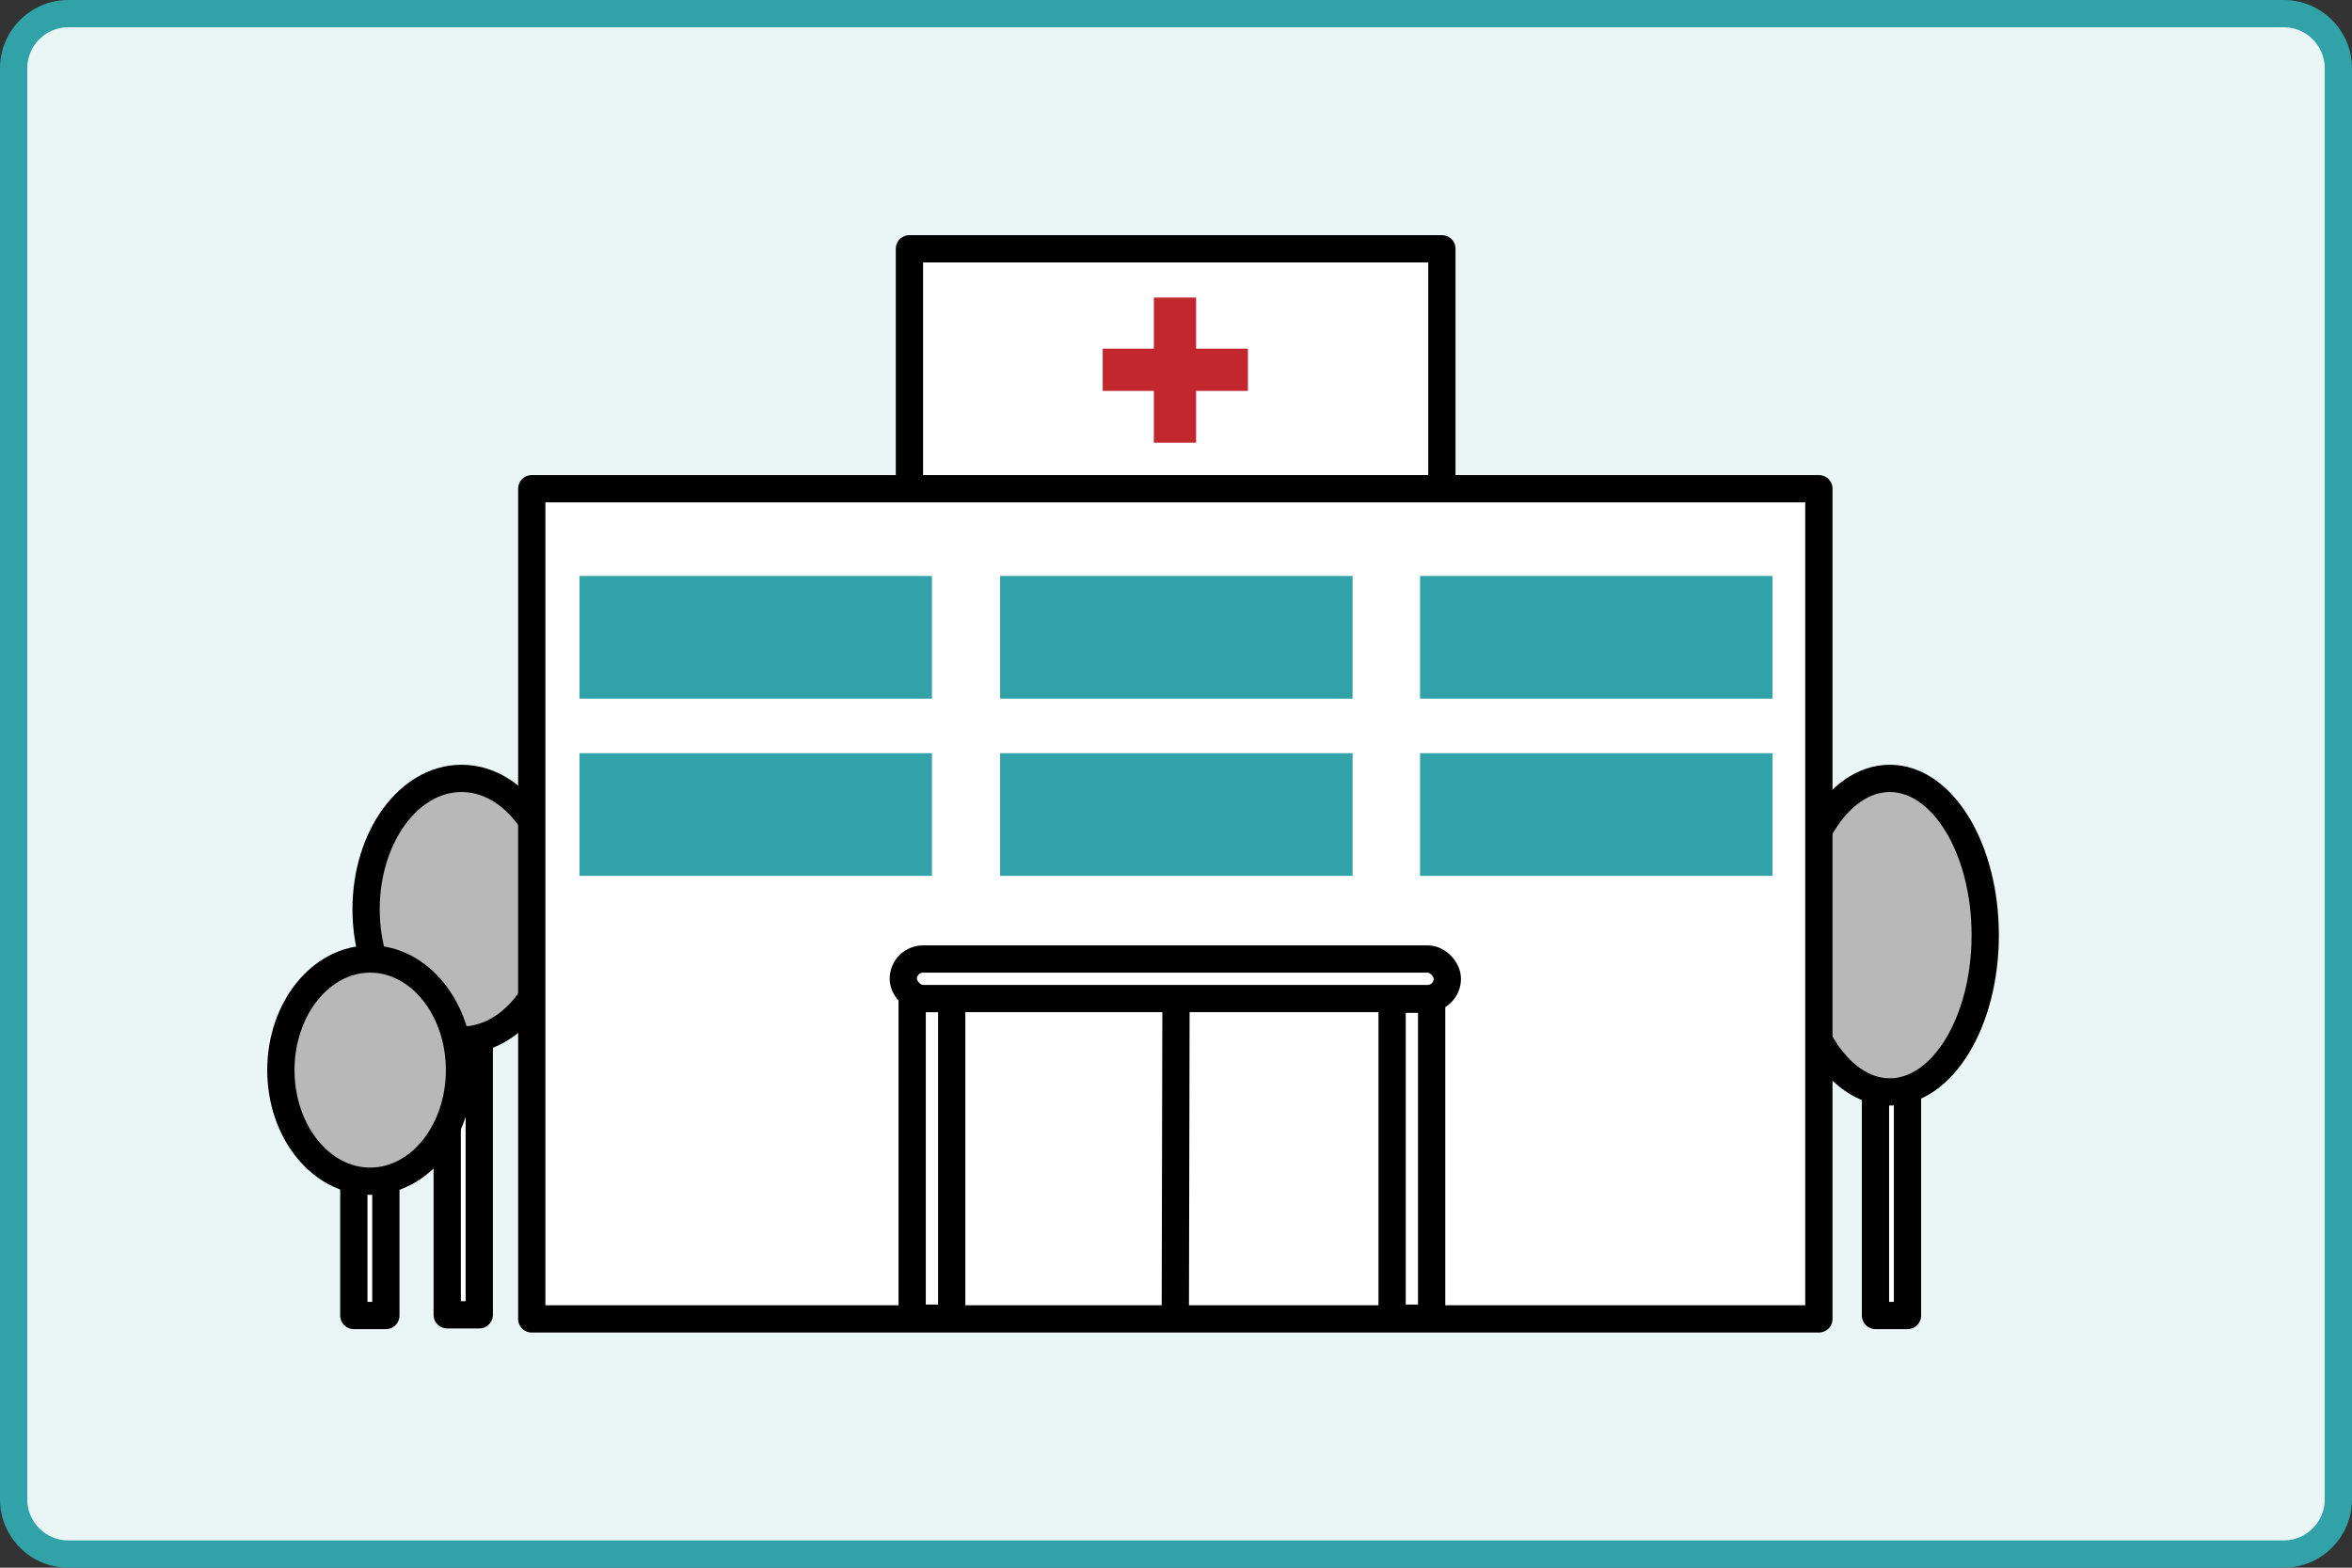
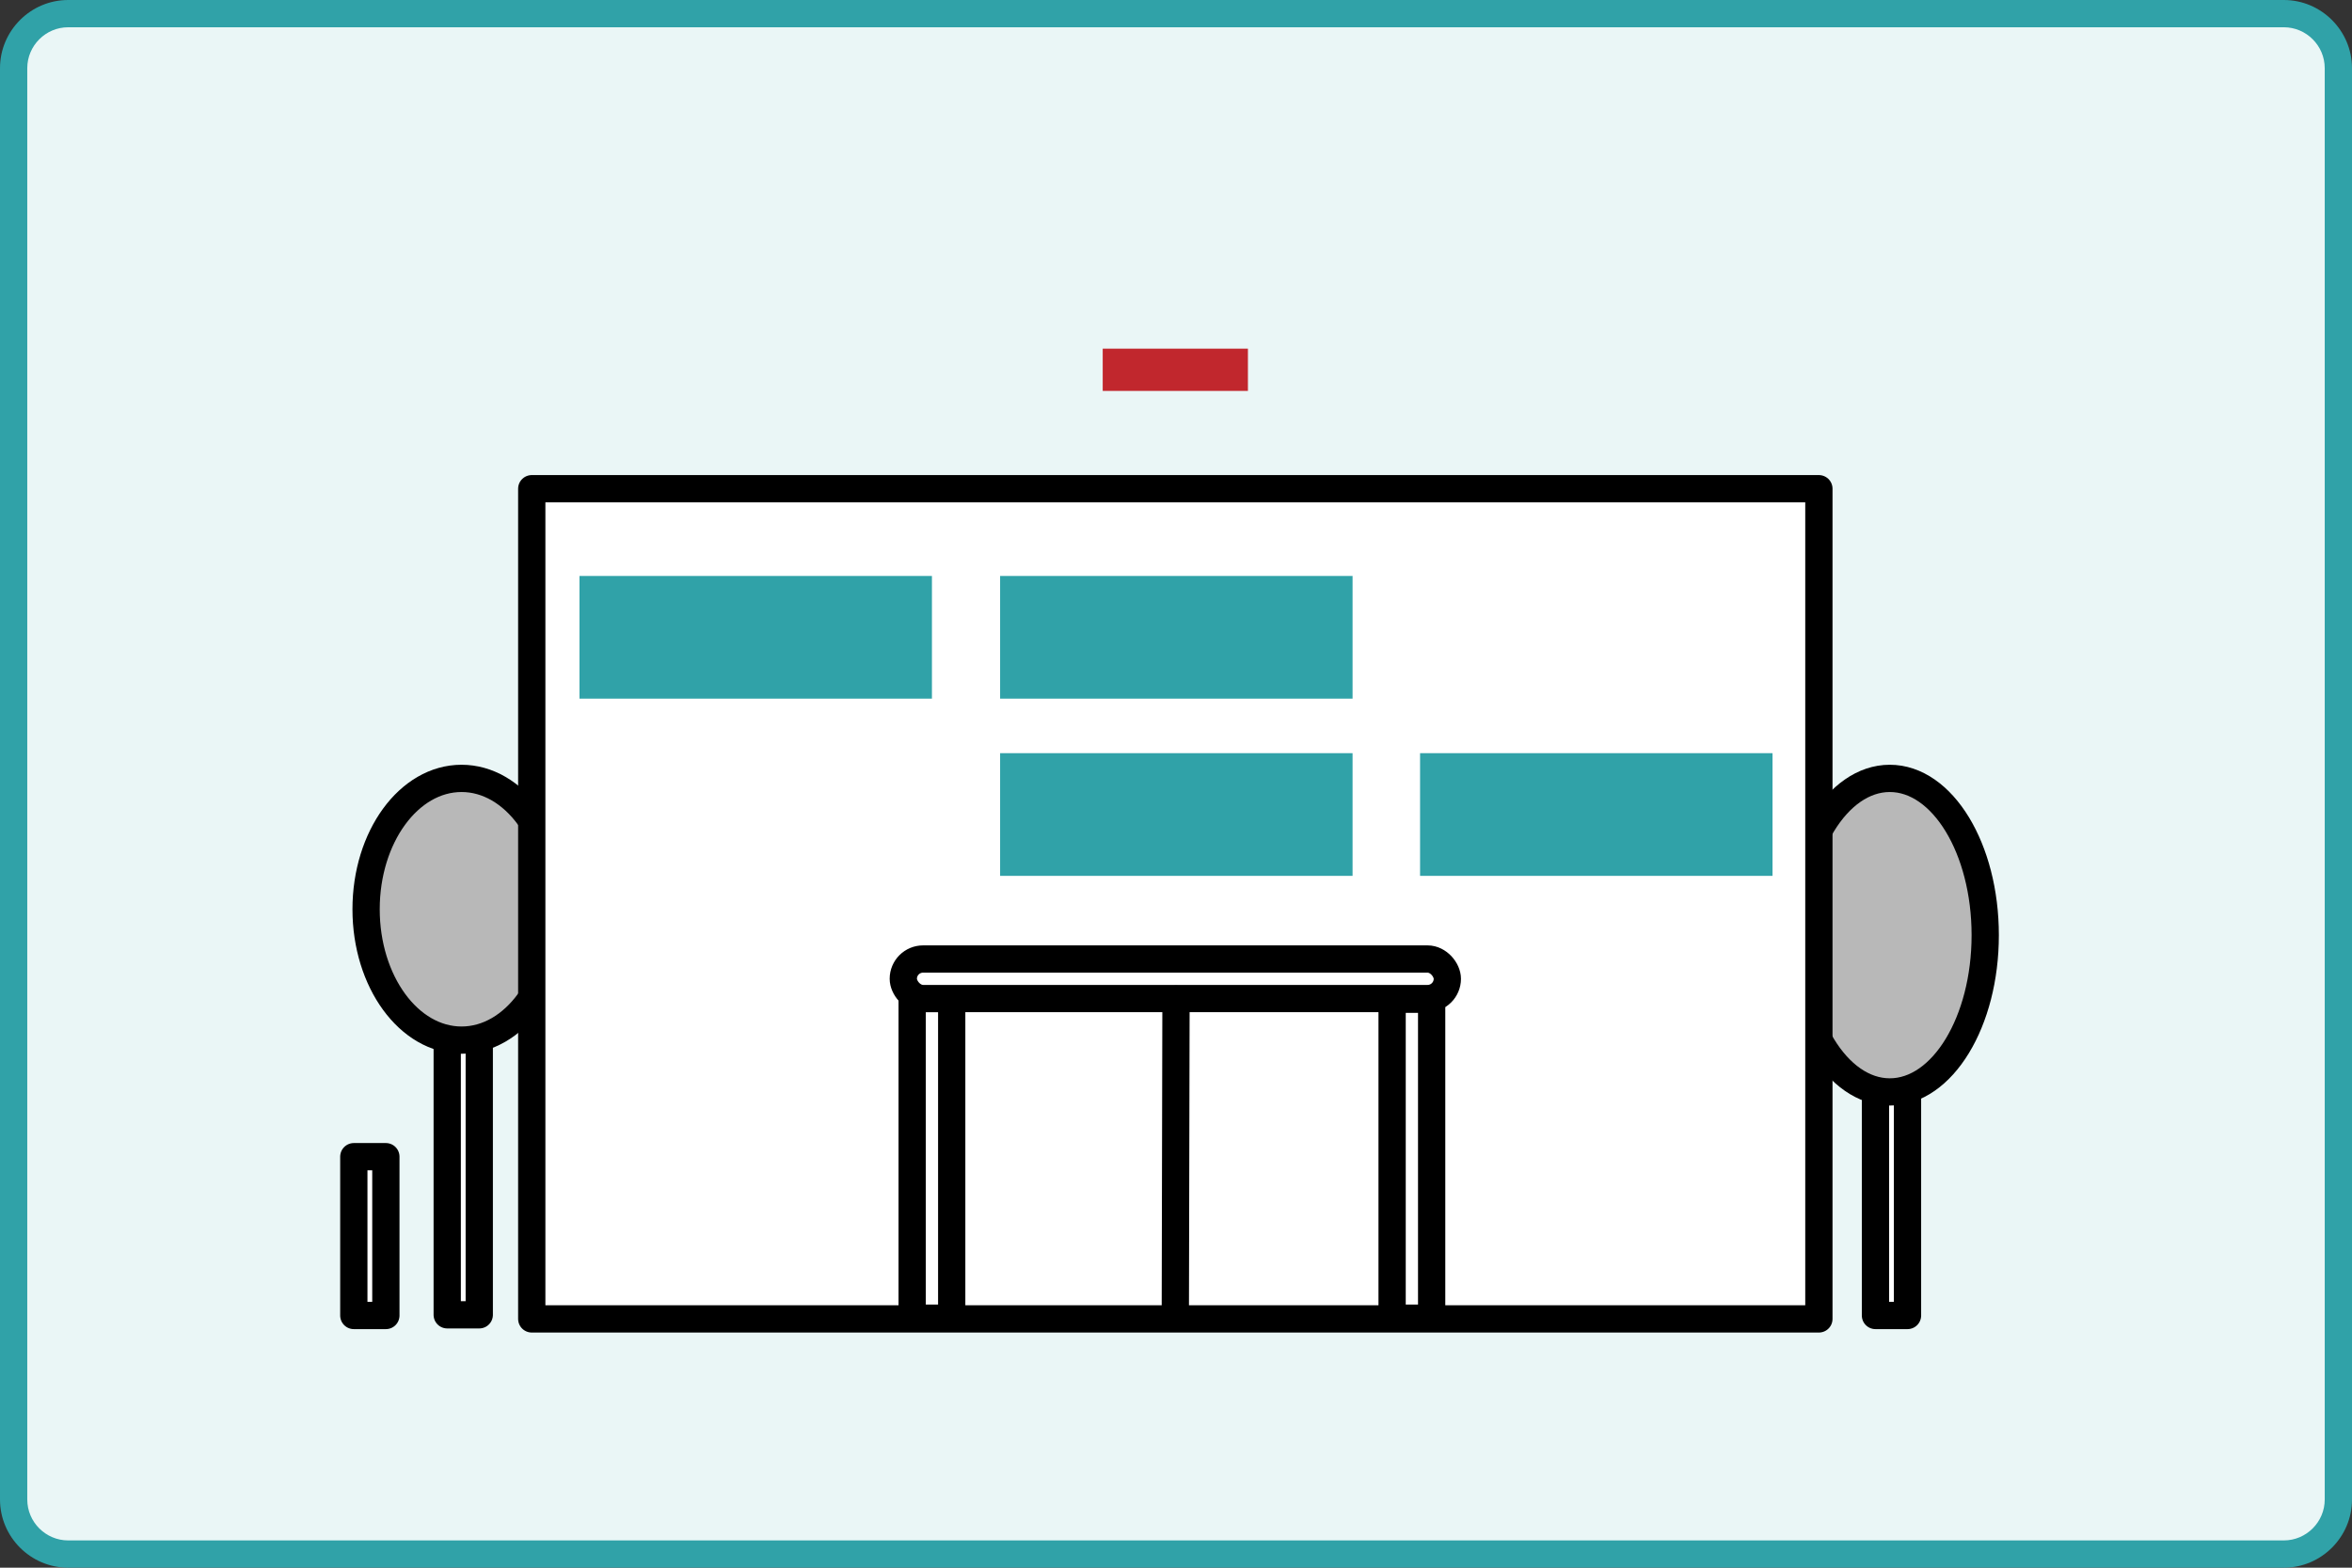
<svg xmlns="http://www.w3.org/2000/svg" id="layout" width="345" height="230" viewBox="0 0 345 230">
  <rect x="0" y="0" width="345" height="230" fill="#333333" stroke="none" />
  <defs>
    <style>
      .cls-1, .cls-2 {
        fill: none;
      }

      .cls-1, .cls-2, .cls-3, .cls-4 {
        stroke-linecap: round;
      }

      .cls-1, .cls-3, .cls-4 {
        stroke: #000;
        stroke-linejoin: round;
        stroke-width: 4px;
      }

      .cls-2 {
        stroke: #c1272d;
        stroke-miterlimit: 10;
        stroke-width: 3.3px;
      }

      .cls-5 {
        fill: #eaf6f6;
      }

      .cls-3 {
        fill: #fff;
      }

      .cls-4 {
        fill: #b8b8b8;
      }

      .cls-6 {
        fill: #30a2a8;
      }
    </style>
  </defs>
  <g>
    <rect class="cls-5" x="2" y="2" width="341" height="226" rx="8" ry="8" />
    <path class="cls-6" d="M335,4c3.3,0,6,2.7,6,6v210c0,3.3-2.7,6-6,6H10c-3.3,0-6-2.7-6-6V10c0-3.3,2.7-6,6-6h325M335,0H10C4.5,0,0,4.5,0,10v210c0,5.5,4.5,10,10,10h325c5.5,0,10-4.5,10-10V10c0-5.5-4.5-10-10-10h0Z" />
  </g>
  <g>
    <g>
      <rect class="cls-3" x="44.7" y="167.3" width="46.6" height="4.7" transform="translate(-101.7 237.6) rotate(-90)" />
      <ellipse class="cls-4" cx="67.7" cy="133.4" rx="14" ry="19.2" />
    </g>
    <g>
      <rect class="cls-3" x="254.1" y="167.3" width="46.6" height="4.7" transform="translate(107.8 447.1) rotate(-90)" />
      <ellipse class="cls-4" cx="277.2" cy="137.2" rx="14" ry="23" />
    </g>
    <g>
      <rect class="cls-3" x="42.6" y="179" width="23.3" height="4.7" transform="translate(-127.1 235.6) rotate(-90)" />
-       <ellipse class="cls-4" cx="54.3" cy="157" rx="13.1" ry="16.3" />
    </g>
-     <rect class="cls-3" x="133.4" y="36.5" width="78.1" height="35.5" />
    <rect class="cls-3" x="78" y="71.7" width="188.8" height="121.8" />
    <rect class="cls-2" x="163.4" y="52.8" width="18" height="2.9" />
-     <rect class="cls-2" x="163.4" y="52.8" width="18" height="2.9" transform="translate(118.1 226.7) rotate(-90)" />
    <rect class="cls-3" x="113.3" y="167" width="46.9" height="5.8" transform="translate(-33.2 306.7) rotate(-90)" />
    <rect class="cls-3" x="183.7" y="167.1" width="46.8" height="5.8" transform="translate(37.1 377.1) rotate(-90)" />
    <rect class="cls-3" x="132.5" y="140.7" width="79.8" height="5.8" rx="2.9" ry="2.9" />
    <line class="cls-1" x1="172.5" y1="146.6" x2="172.4" y2="192.7" />
    <rect class="cls-6" x="85" y="84.5" width="51.7" height="18" />
    <rect class="cls-6" x="146.7" y="84.5" width="51.7" height="18" />
-     <rect class="cls-6" x="208.3" y="84.5" width="51.7" height="18" />
-     <rect class="cls-6" x="85" y="110.5" width="51.7" height="18" />
    <rect class="cls-6" x="146.7" y="110.5" width="51.7" height="18" />
    <rect class="cls-6" x="208.3" y="110.5" width="51.7" height="18" />
  </g>
</svg>